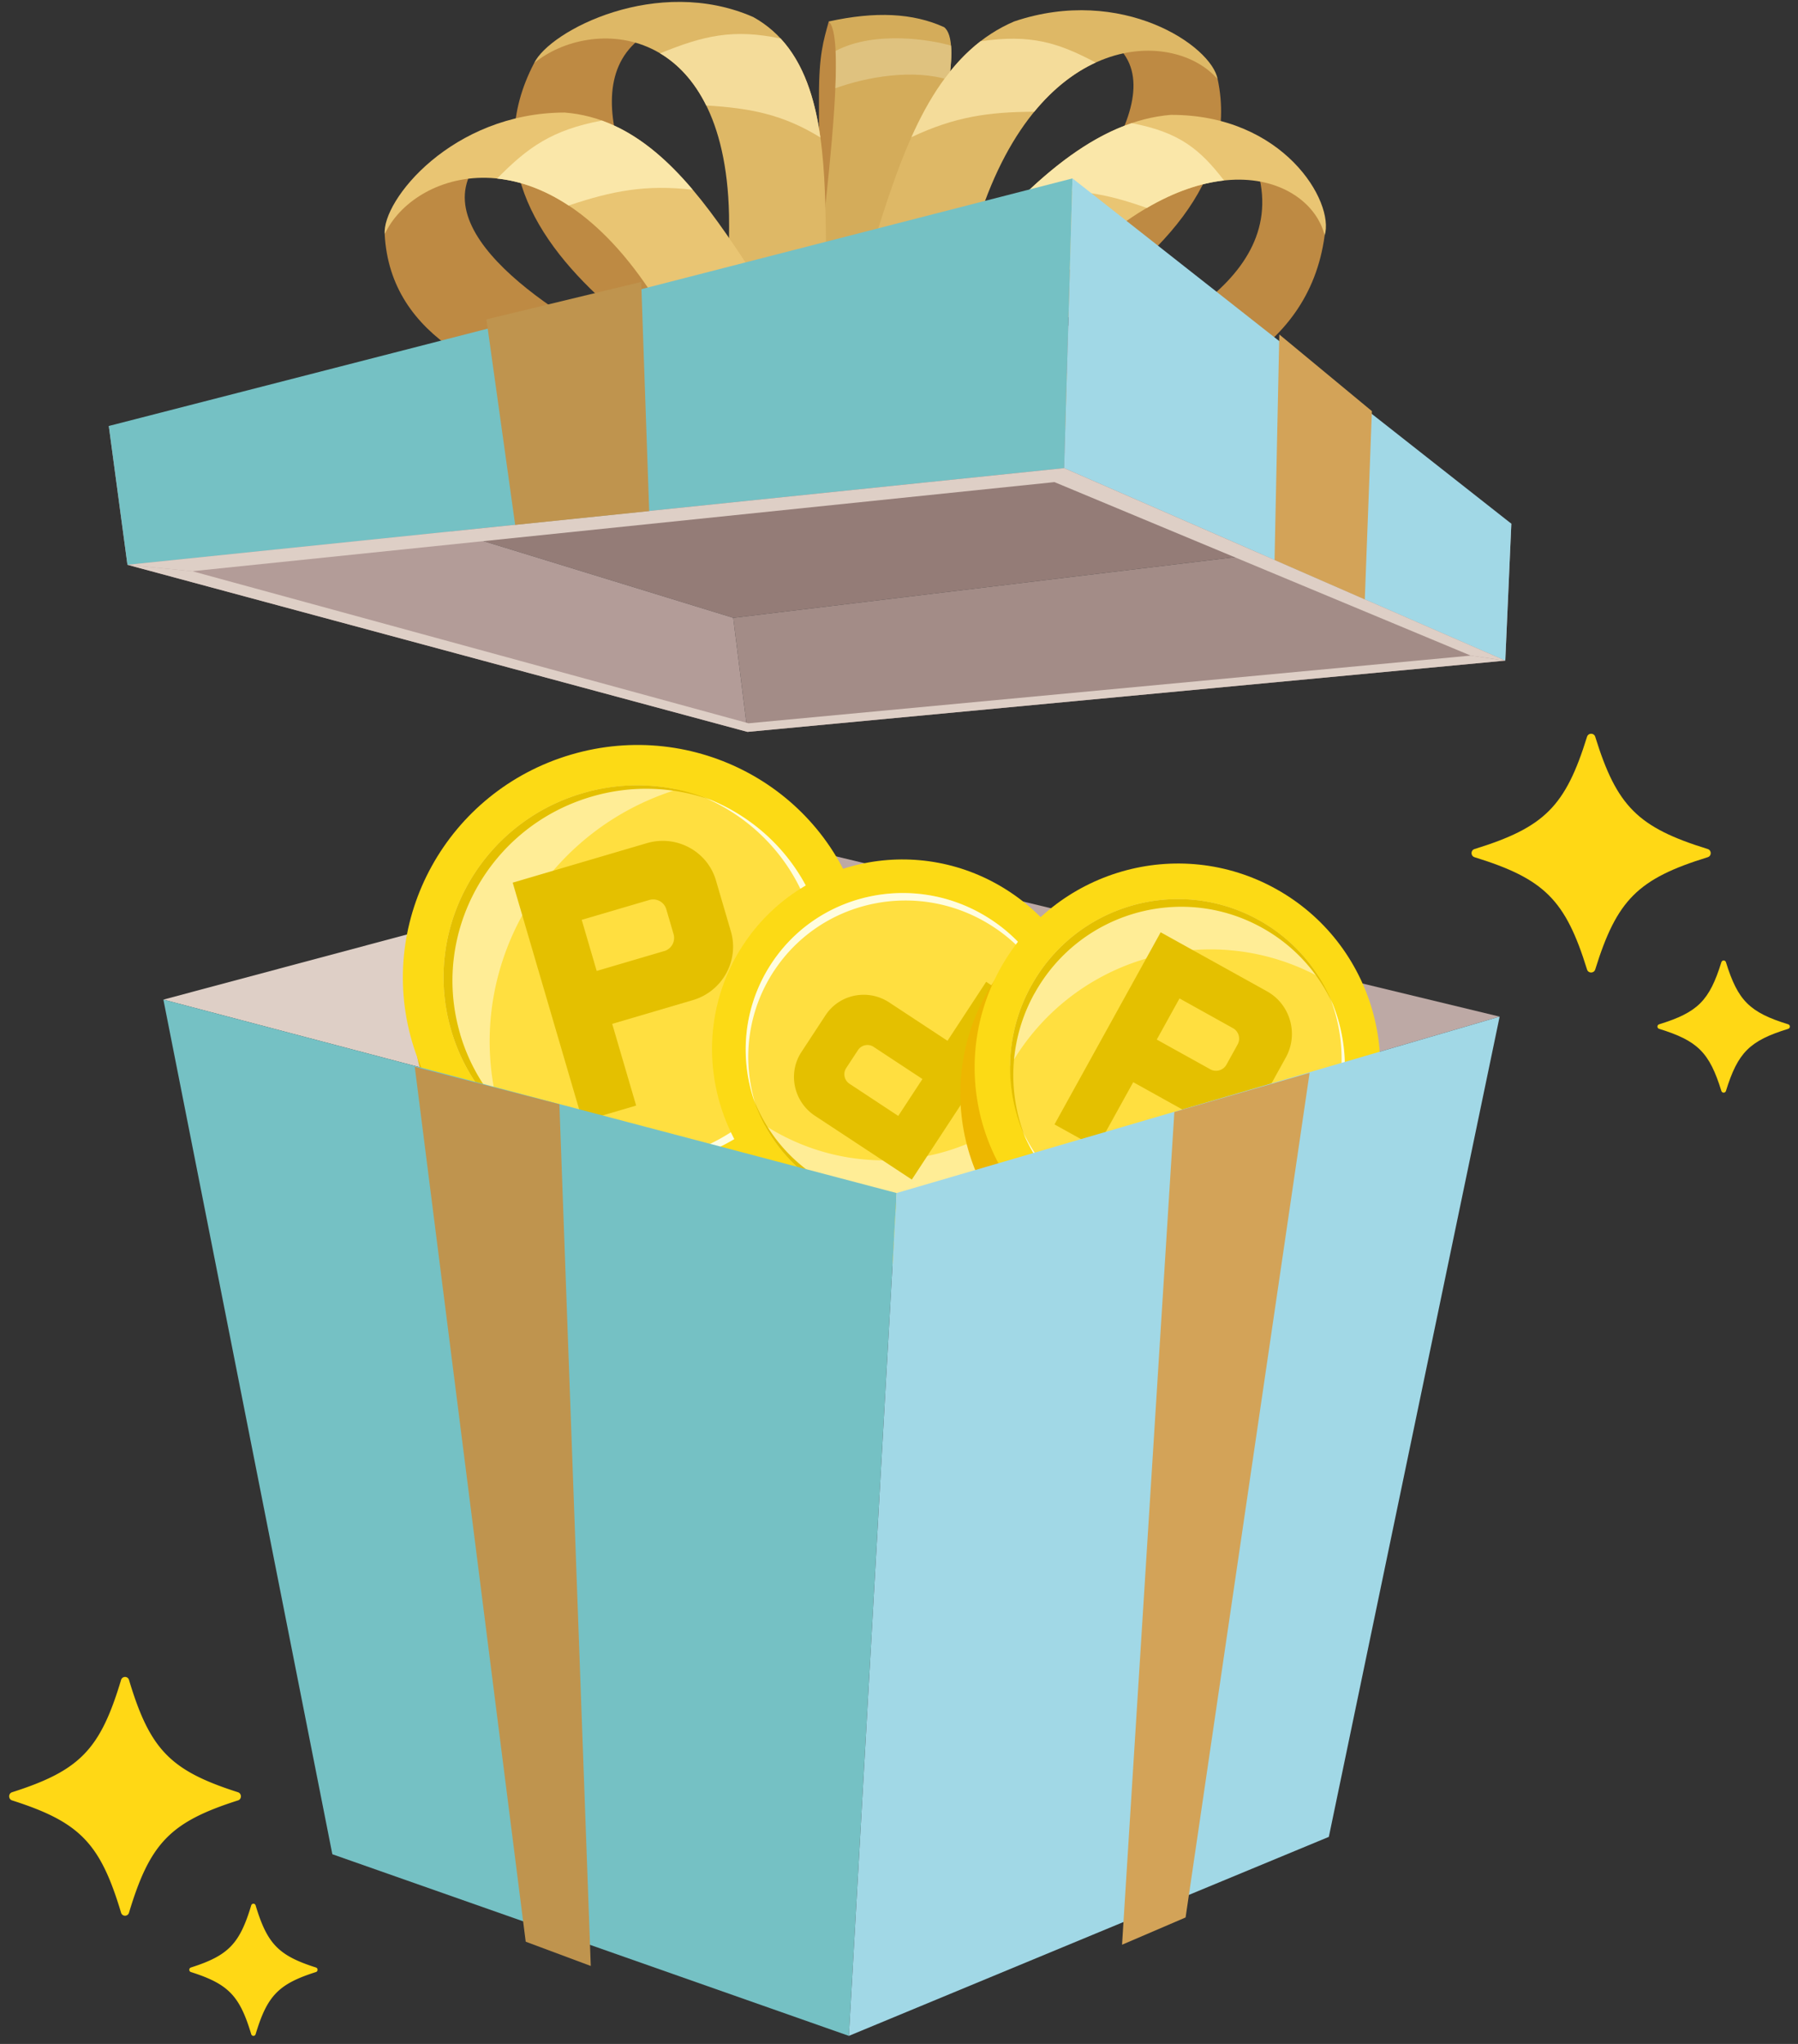
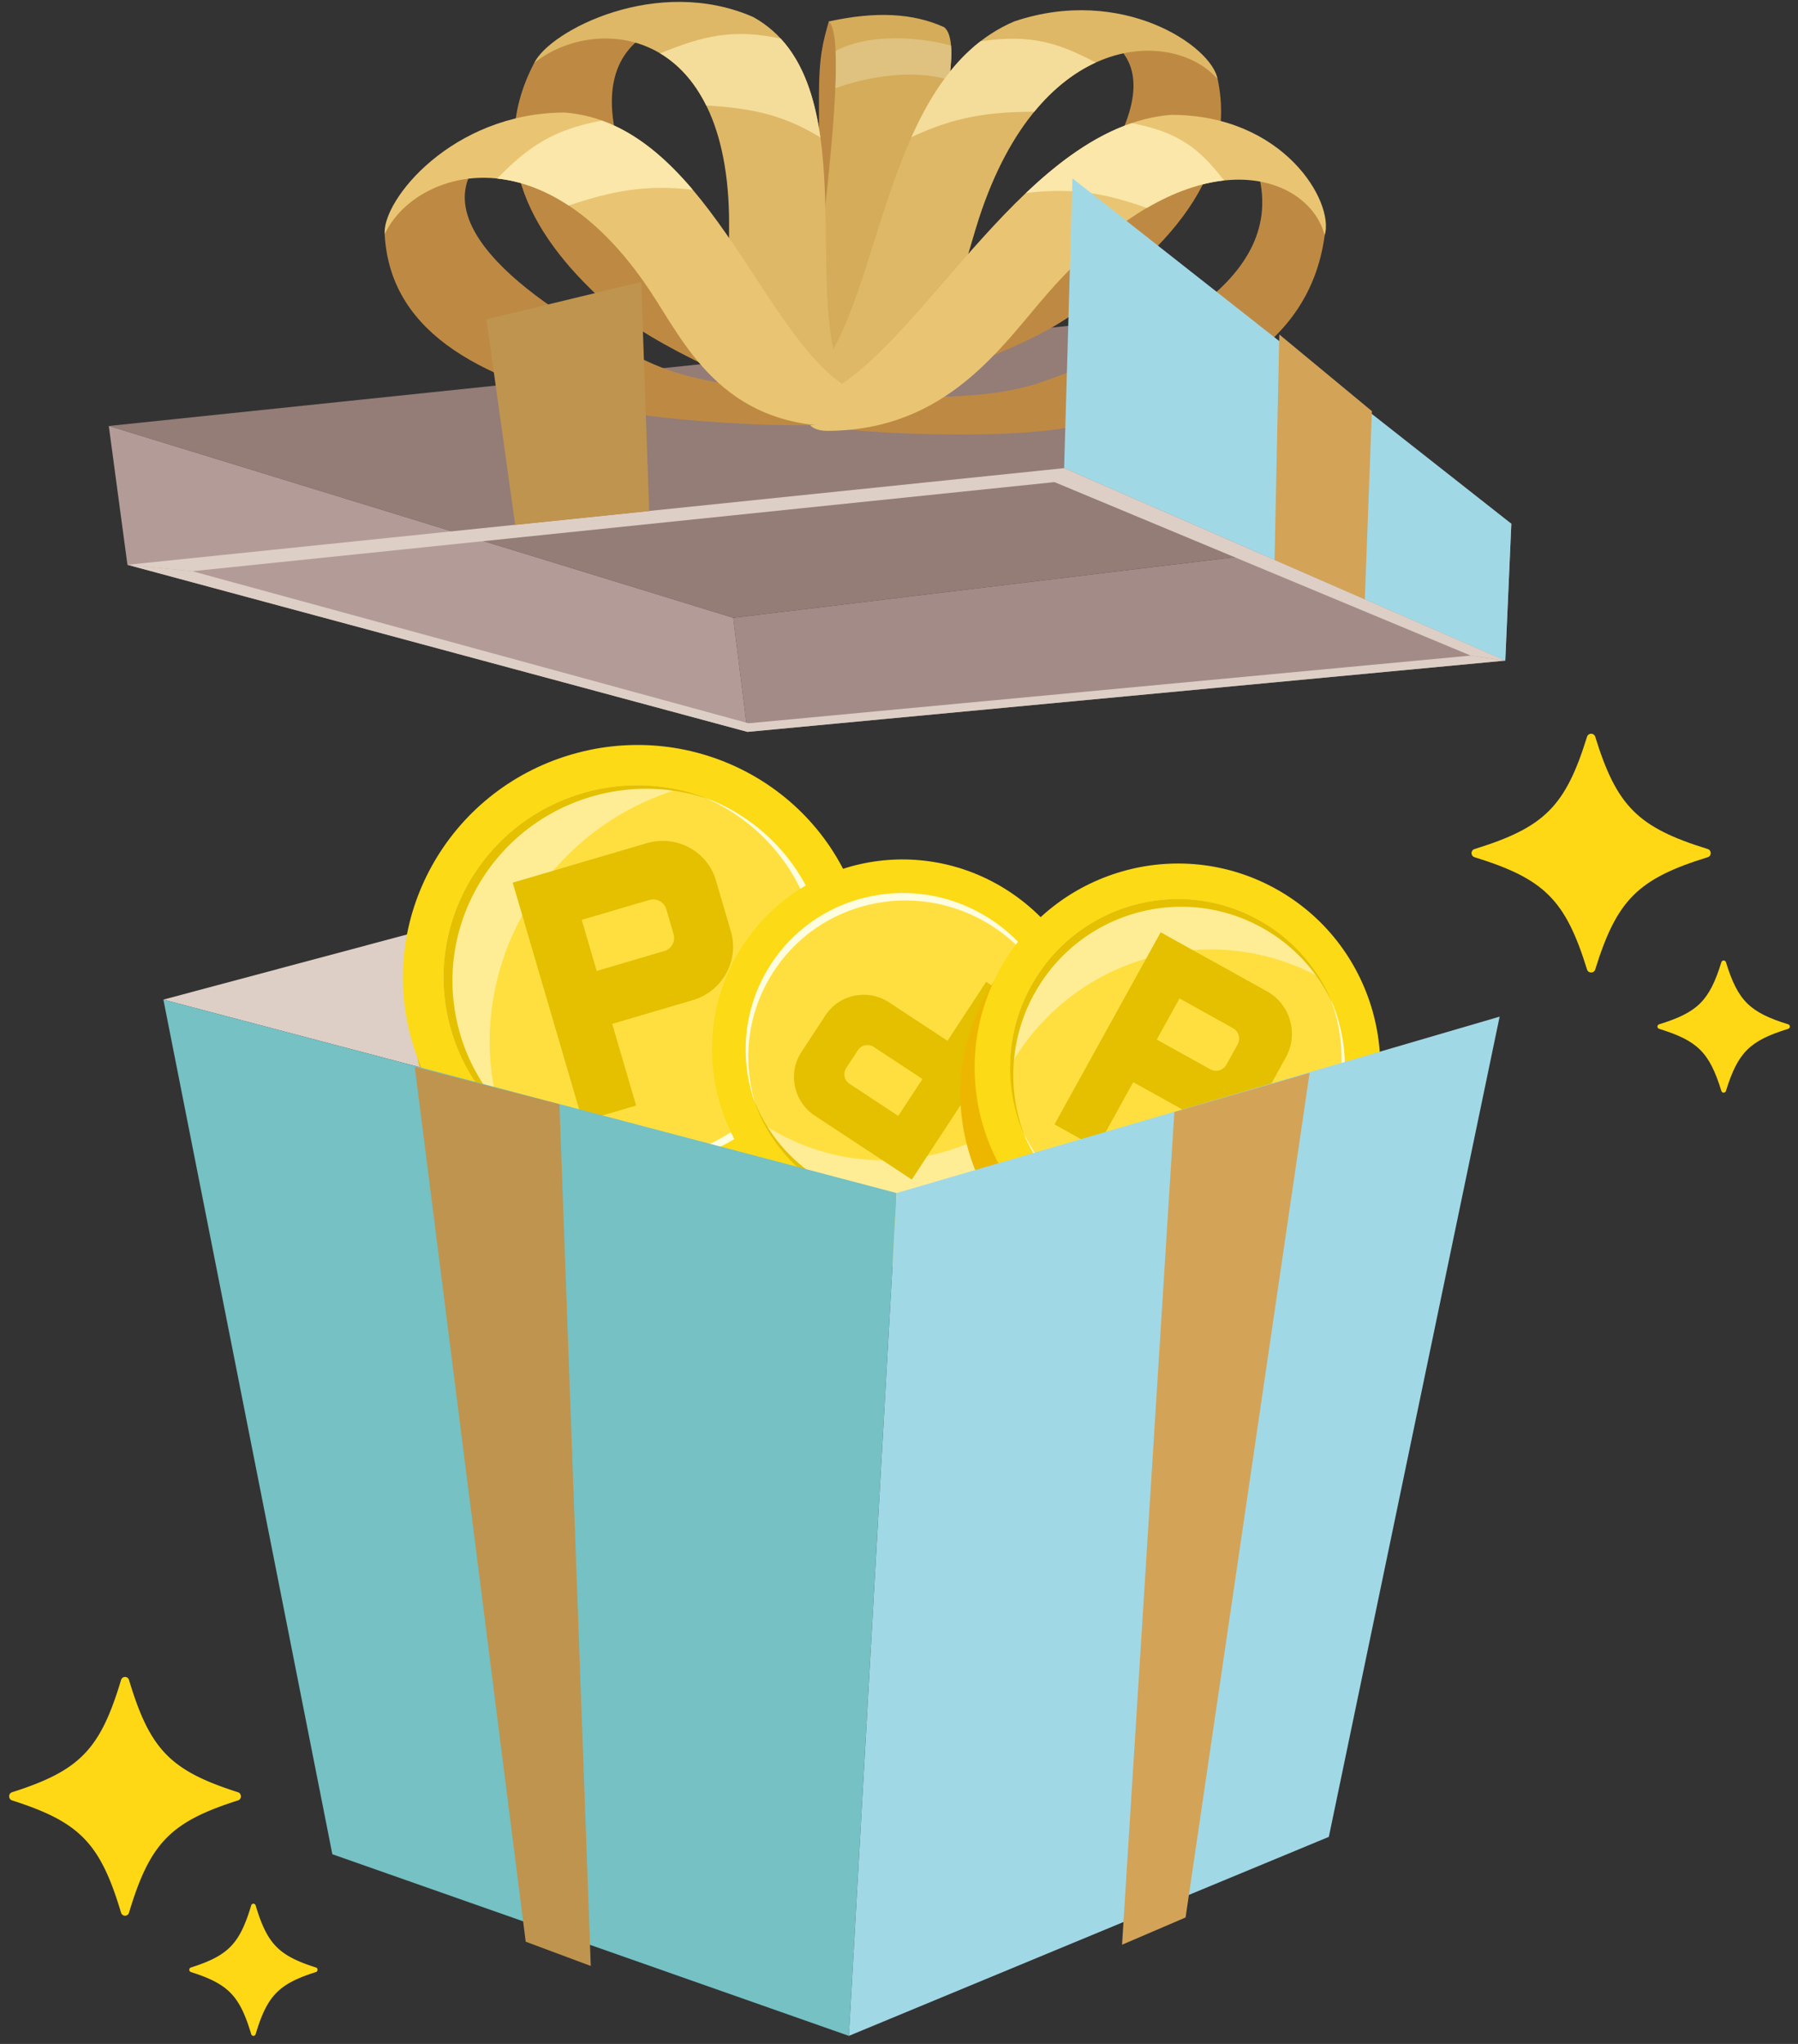
<svg xmlns="http://www.w3.org/2000/svg" width="176" height="200" fill="none">
  <rect width="100%" height="100%" fill="#333333" stroke="none" />
  <path d="M15.993 97.812l58.81-15.715 12.962 34.642-71.772-18.927z" fill="#DECFC6" />
-   <path d="M74.803 82.096l71.991 17.382-59.029 17.26-12.74-3.697-.222-30.945z" fill="#BDA9A5" />
  <g clip-path="url(#clip0_279_1053)">
    <path d="M69.519 120.314c12.097-3.561 19.06-16.146 15.553-28.11-3.508-11.965-16.158-18.777-28.255-15.216-12.098 3.56-19.061 16.145-15.553 28.11 3.507 11.964 16.157 18.776 28.255 15.216z" fill="#EDB700" />
    <path d="M68.596 117.166c12.097-3.56 19.06-16.146 15.553-28.11-3.508-11.964-16.158-18.777-28.255-15.216-12.097 3.56-19.06 16.146-15.553 28.11 3.507 11.964 16.158 18.777 28.255 15.216z" fill="#FCDA15" />
    <path d="M67.486 113.38c9.983-2.938 15.729-13.324 12.834-23.197-2.894-9.873-13.333-15.494-23.316-12.556-9.983 2.938-15.729 13.324-12.834 23.197 2.894 9.873 13.333 15.494 23.316 12.556z" fill="#FFDF40" />
    <path d="M79.454 89.845c-1.638-5.586-5.693-9.814-10.715-11.897 5.418 1.94 9.85 6.327 11.58 12.232 2.895 9.872-2.852 20.259-12.834 23.197a18.873 18.873 0 01-12.605-.661 18.888 18.888 0 0011.735.324c9.982-2.938 15.73-13.325 12.835-23.197l.004.002z" fill="#FFFDDF" />
    <path d="M66.28 77.254c-13.414 4.138-21.14 18.096-17.412 31.465a18.322 18.322 0 01-4.702-7.898c-2.894-9.872 2.854-20.256 12.835-23.194a18.892 18.892 0 019.28-.37v-.003z" fill="#fff" opacity=".45" />
    <path d="M45.033 101.16c1.637 5.586 5.692 9.813 10.714 11.897-5.417-1.941-9.849-6.327-11.58-12.232-2.895-9.875 2.852-20.262 12.836-23.2a18.865 18.865 0 0112.605.66 18.88 18.88 0 00-11.735-.323C47.89 80.9 42.144 91.285 45.038 101.157l-.005.002z" fill="#E4C000" />
    <path d="M63.318 82.503l-13.131 3.865 6.846 23.353 5.237-1.541-2.344-7.994 7.895-2.324c2.89-.85 4.56-3.868 3.722-6.727l-1.463-4.99c-.838-2.859-3.871-4.492-6.762-3.642zm1.696 10.56l-6.606 1.944-1.466-5.001 6.61-1.94a1.336 1.336 0 011.667.9l.715 2.438a1.344 1.344 0 01-.92 1.662v-.003z" fill="#E4C000" />
  </g>
  <path d="M100.383 89.643c-8.735-5.75-20.407-3.409-26.07 5.23-5.665 8.638-3.176 20.301 5.558 26.051 8.735 5.75 20.407 3.408 26.071-5.23 5.664-8.638 3.175-20.302-5.559-26.051z" fill="#EDB700" />
  <path d="M98.805 87.247c-8.734-5.75-20.406-3.408-26.07 5.23-5.664 8.638-3.175 20.302 5.559 26.052 8.734 5.749 20.406 3.408 26.07-5.23 5.664-8.638 3.175-20.302-5.559-26.052z" fill="#FCDA15" />
  <path d="M97.012 89.981c-7.207-4.745-16.839-2.812-21.513 4.316-4.674 7.128-2.62 16.753 4.587 21.498 7.208 4.744 16.84 2.812 21.514-4.316 4.674-7.128 2.62-16.753-4.588-21.498z" fill="#FFDF40" />
  <path d="M75.75 95.027c-2.644 4.033-3.135 8.868-1.755 13.165-1.682-4.471-1.293-9.63 1.503-13.893 4.673-7.128 14.306-9.06 21.513-4.316a15.692 15.692 0 016.344 8.336 15.702 15.702 0 00-6.09-7.605c-7.207-4.744-16.84-2.811-21.514 4.316v-.003z" fill="#FFFDDF" />
  <path d="M74.876 110.121c9.804 6.274 22.751 3.678 29.183-5.853a15.197 15.197 0 01-2.459 7.214c-4.673 7.127-14.305 9.058-21.512 4.314a15.715 15.715 0 01-5.211-5.677l-.001.002z" fill="#fff" opacity=".45" />
  <path d="M101.349 110.752c2.644-4.033 3.135-8.868 1.756-13.165 1.682 4.471 1.292 9.629-1.503 13.893-4.675 7.129-14.308 9.062-21.517 4.316a15.692 15.692 0 01-6.344-8.336 15.703 15.703 0 006.09 7.605c7.207 4.744 16.84 2.812 21.514-4.316l.004.003z" fill="#E4C000" />
  <path d="M79.775 109.181l9.48 6.241 11.056-16.86-3.78-2.49-3.785 5.772-5.7-3.753c-2.086-1.373-4.886-.812-6.239 1.252l-2.362 3.603c-1.354 2.064-.757 4.861 1.33 6.235zm5.75-6.738l4.77 3.14-2.368 3.611-4.769-3.145a1.112 1.112 0 01-.327-1.539l1.155-1.76a1.11 1.11 0 011.54-.309v.002z" fill="#E4C000" />
  <g clip-path="url(#clip1_279_1053)">
    <path d="M104.215 124.396c9.584 5.319 21.67 1.823 26.995-7.809 5.325-9.631 1.872-21.752-7.712-27.07-9.584-5.32-21.67-1.824-26.994 7.808-5.325 9.631-1.872 21.751 7.711 27.071z" fill="#EDB700" />
    <path d="M105.616 121.861c9.584 5.32 21.67 1.824 26.995-7.808 5.325-9.632 1.872-21.752-7.712-27.071-9.584-5.32-21.67-1.823-26.994 7.808-5.325 9.632-1.872 21.752 7.711 27.071z" fill="#FCDA15" />
    <path d="M107.302 118.813c7.908 4.389 17.882 1.504 22.276-6.444 4.394-7.948 1.544-17.95-6.364-22.34-7.909-4.389-17.882-1.504-22.276 6.444-4.394 7.948-1.545 17.95 6.364 22.34z" fill="#FFDF40" />
    <path d="M129.261 111.62a16.473 16.473 0 00.896-14.08 16.475 16.475 0 01-.578 14.828c-4.394 7.947-14.368 10.832-22.276 6.443a16.283 16.283 0 01-7.261-8.263 16.287 16.287 0 006.942 7.512c7.908 4.389 17.882 1.504 22.276-6.444l.001.004z" fill="#FFFDDF" />
    <path d="M129.093 95.577c-10.746-5.78-24.151-1.905-30.218 8.739a16.406 16.406 0 012.062-7.846c4.394-7.947 14.367-10.83 22.275-6.441a16.257 16.257 0 015.88 5.55l.001-.002z" fill="#fff" opacity=".45" />
    <path d="M101.254 97.22a16.47 16.47 0 00-.896 14.08 16.474 16.474 0 01.578-14.827c4.395-7.95 14.369-10.835 22.279-6.445a16.284 16.284 0 017.261 8.264 16.282 16.282 0 00-6.942-7.512c-7.908-4.39-17.882-1.504-22.276 6.443l-.004-.002z" fill="#E4C000" />
    <path d="M124.017 96.999l-10.403-5.774-10.394 18.8 4.149 2.302 3.558-6.435 6.254 3.472c2.29 1.27 5.188.432 6.46-1.869l2.222-4.018c1.272-2.301.444-5.208-1.846-6.478zm-5.552 7.628l-5.233-2.904 2.226-4.027 5.233 2.911c.566.314.77 1.03.453 1.598l-1.085 1.963a1.173 1.173 0 01-1.595.462l.001-.003z" fill="#E4C000" />
  </g>
  <path d="M15.993 97.811l16.539 83.627 50.563 17.773 4.67-82.472-71.772-18.928z" fill="#75C1C4" />
  <path d="M87.765 116.739l59.029-17.26-16.719 80.26-46.98 19.471 4.67-82.471z" fill="#A1D8E6" />
  <path d="M40.6 104.389l10.86 85.607 6.369 2.375-3.072-84.32-14.156-3.662z" fill="#BF944E" />
  <path d="M128.191 104.981l-12.137 82.643-6.22 2.668 5.119-81.485 13.238-3.826z" fill="#D3A358" />
  <path d="M111.265 31.188L10.651 41.681l61.126 18.774 76.163-9.211-36.675-20.057z" fill="#947C77" />
  <path d="M147.94 51.245l-76.163 9.21 1.393 11.161 74.178-6.975.592-13.396z" fill="#A38C87" />
  <path d="M71.777 60.456L10.65 41.681l1.825 13.584 60.694 16.35-1.393-11.16z" fill="#B39C98" />
  <path d="M147.348 64.64L73.17 71.616l-60.694-16.35 6.348.627 54.443 14.882 70.696-6.626 3.385.491z" fill="#DECFC6" />
  <path d="M81.127 2.1c-.529 1.905-.964 3.272-.96 7.29.003 3.892-.067 23.08.546 24.27.613 1.19.61-.82.944-2.654.334-1.838 5.032-28.166-.53-28.902v-.003z" fill="#BE8A43" />
  <path d="M81.127 2.1c4.594-1.007 8.237-.826 11.29.559 3.543 2.762-7.358 32.372-9.04 33.526-1.679 1.15-3.124 2.595-4.03.715-.901-1.883 4.302-32.512 1.777-34.796l.003-.003z" fill="#D4AC5A" />
  <path d="M81.772 8.636c.059-1.391.073-2.633.024-3.655 3.866-2.036 9.476-1.067 11.3-.512.074.89 0 2.037-.19 3.362-3.522-1.116-8.08-.3-11.134.805z" fill="#DFC27F" />
  <path d="M80.981 38.77c1.654-3.606 10.44-4.778 16.856-10.742 6.435-5.984 18.046-19.018 10.834-24.047 2.932-.854 9.138 1.594 10.524 3.774 2.111 9.97-6.08 17.96-15.518 23.869-5.652 3.536-19.332 7.858-21.39 8.116-2.058.254-1.832.184-1.303-.966l-.003-.004z" fill="#BE8A43" />
  <path d="M79.85 36.74C86.472 28.952 86.392 7.604 99.27 2.1c10.552-3.567 19.353 2.4 19.921 5.654-4.124-4.827-17.26-5.172-23.382 13.672-1.94 5.97-3.215 15.084-14.425 18.878-2.57.872-3.657-1.067-1.532-3.564h-.004z" fill="#DEB866" />
  <path d="M89.214 13.425c1.664-3.728 3.775-7.073 6.763-9.385 4.903-.715 7.592.126 11.273 2.079-2.041.938-4.106 2.487-6.014 4.813-4.469.02-7.777.488-12.022 2.49v.003z" fill="#F4DC9A" />
  <path d="M80.852 39.04c-.554-3.668-8.915-5.314-13.484-11.582-4.583-6.288-12.182-19.848-3.514-24.44C61.2 2.008 54.308 4.097 52.28 6.18c-5.091 9.773.63 18.15 8.215 24.525 4.542 3.82 16.81 8.852 18.775 9.222 1.964.366 1.759.282 1.581-.886z" fill="#BE8A43" />
  <path d="M82.583 37.088c-4.228-8.088 2.27-29.254-8.85-35.42-9.392-4.119-19.913 1.318-21.452 4.513 5.544-4.562 18.674-4.185 19.081 14.843.129 6.027-1.348 15.133 8.63 19.517 2.288 1.004 3.95-.858 2.594-3.45l-.003-.003z" fill="#DEB866" />
  <path d="M80.305 13.453c-.532-3.788-1.616-7.223-3.883-9.678-4.649-.98-7.564-.29-11.805 1.444 1.744 1.042 3.322 2.692 4.516 5.102 4.43.265 7.568.914 11.172 3.132z" fill="#F4DC9A" />
  <path d="M81.385 40.558c3.134-2.93 12.927-.443 20.77-3.24 8.748-3.121 24.012-9.116 21.024-20.333 2.999.122 6.262 3.533 6.485 6.065-1.595 11.82-12.948 15.921-24.065 18.561-6.655 1.584-21.56.705-23.507.293-1.95-.411-1.713-.408-.71-1.346h.003z" fill="#BE8A43" />
  <path d="M81.322 38.25c9.483-5.35 19.294-25.854 33.276-27.009 11.019-.038 16.069 8.507 15.069 11.81-1.428-5.954-12.927-10.498-27.087 5.622-4.486 5.105-9.835 13.437-21.543 13.486-2.689.01-2.755-2.197.285-3.91z" fill="#E9C573" />
  <path d="M100.428 18.887c3.204-3.042 6.623-5.577 10.346-6.836 4.684.886 6.68 2.556 9.045 5.608-2.247.244-4.799 1.07-7.565 2.689-3.98-1.413-7.132-2.023-11.826-1.461z" fill="#FAE7A9" />
  <path d="M82.238 40.127c-2.514-2.912-11.224-1.162-18.903-4.775-7.7-3.623-22.184-12.297-16.584-19.471-3.03.143-8.334 4.513-9.096 7.048.557 10.23 10.555 14.373 21.118 16.936 6.32 1.538 20.428 2.033 22.466 1.608 2.04-.429 1.8-.422.996-1.353l.003.007z" fill="#BE8A43" />
  <path d="M82.795 37.814c-8.35-5.287-13.79-25.739-27.536-26.802-11.023.035-17.897 8.621-17.601 11.917 2.699-5.967 15.18-10.592 25.91 5.44 3.4 5.079 6.972 13.38 18.68 13.355 2.69-.007 3.225-2.218.55-3.913l-.003.003z" fill="#E9C573" />
  <path d="M67.806 18.566c-2.556-3.02-5.44-5.534-8.894-6.77-4.876.918-7.23 2.603-10.253 5.675 2.198.23 4.576 1.036 7 2.64 4.284-1.44 7.568-2.071 12.147-1.541v-.004z" fill="#FAE7A9" />
-   <path d="M10.65 41.682l1.826 13.584 91.688-9.458.819-28.351-94.332 24.225z" fill="#75C1C4" />
  <path d="M147.94 51.245l-.592 13.396-43.184-18.833.819-28.351 42.957 33.788z" fill="#A1D8E6" />
  <path d="M143.963 64.149l-40.746-16.974-84.393 8.719-6.348-.628 91.688-9.458 43.184 18.833-3.385-.492z" fill="#DECFC6" />
  <path d="M47.615 31.25l15.149-3.661.783 22.422-13.118 1.35-2.814-20.11z" fill="#BF944E" />
  <path d="M134.289 40.228l-.693 18.422-8.836-3.858.467-22.063 9.062 7.499z" fill="#D3A358" />
  <g clip-path="url(#clip2_279_1053)" fill="#FFD815">
    <path d="M23.295 176.171c-6.62 2.109-8.615 4.169-10.667 10.987a.403.403 0 01-.777 0c-2.047-6.818-4.047-8.872-10.667-10.987-.383-.124-.383-.681 0-.8 6.625-2.114 8.62-4.168 10.667-10.986a.403.403 0 01.777 0c2.047 6.818 4.047 8.872 10.667 10.986.383.125.383.682 0 .8zM30.927 192.965c-3.664 1.168-4.771 2.309-5.905 6.083a.224.224 0 01-.43 0c-1.134-3.774-2.242-4.915-5.906-6.083-.21-.064-.21-.378 0-.443 3.664-1.168 4.772-2.309 5.905-6.082a.224.224 0 01.43 0c1.135 3.773 2.242 4.914 5.906 6.082.21.065.21.379 0 .443z" />
  </g>
  <g clip-path="url(#clip3_279_1053)" fill="#FFD815">
    <path d="M167.162 83.879c-6.833 2.108-8.893 4.168-11.011 10.986-.125.395-.683.395-.802 0-2.114-6.818-4.178-8.872-11.011-10.986-.396-.125-.396-.682 0-.8 6.838-2.115 8.897-4.17 11.011-10.987.124-.395.683-.395.802 0 2.113 6.818 4.178 8.872 11.011 10.986.395.125.395.682 0 .8zM175.041 100.672c-3.783 1.168-4.926 2.309-6.096 6.083-.065.216-.38.216-.445 0-1.17-3.774-2.314-4.915-6.096-6.083-.217-.064-.217-.378 0-.443 3.782-1.168 4.926-2.308 6.096-6.082.065-.217.38-.217.445 0 1.17 3.773 2.313 4.914 6.096 6.082.216.065.216.379 0 .443z" />
  </g>
  <defs>
    <clipPath id="clip0_279_1053">
      <path fill="#fff" transform="rotate(-16.401 295.557 -77.787) skewX(-.061)" d="M0 0h45.664v48.43H0z" />
    </clipPath>
    <clipPath id="clip1_279_1053">
      <path fill="#fff" transform="rotate(29.031 -95.604 246.365) skewX(.096)" d="M0 0h39.691v42.75H0z" />
    </clipPath>
    <clipPath id="clip2_279_1053">
      <path fill="#fff" transform="translate(.9 164.088)" d="M0 0h30.184v35.122H0z" />
    </clipPath>
    <clipPath id="clip3_279_1053">
      <path fill="#fff" transform="translate(144.045 71.795)" d="M0 0h31.158v35.122H0z" />
    </clipPath>
  </defs>
</svg>